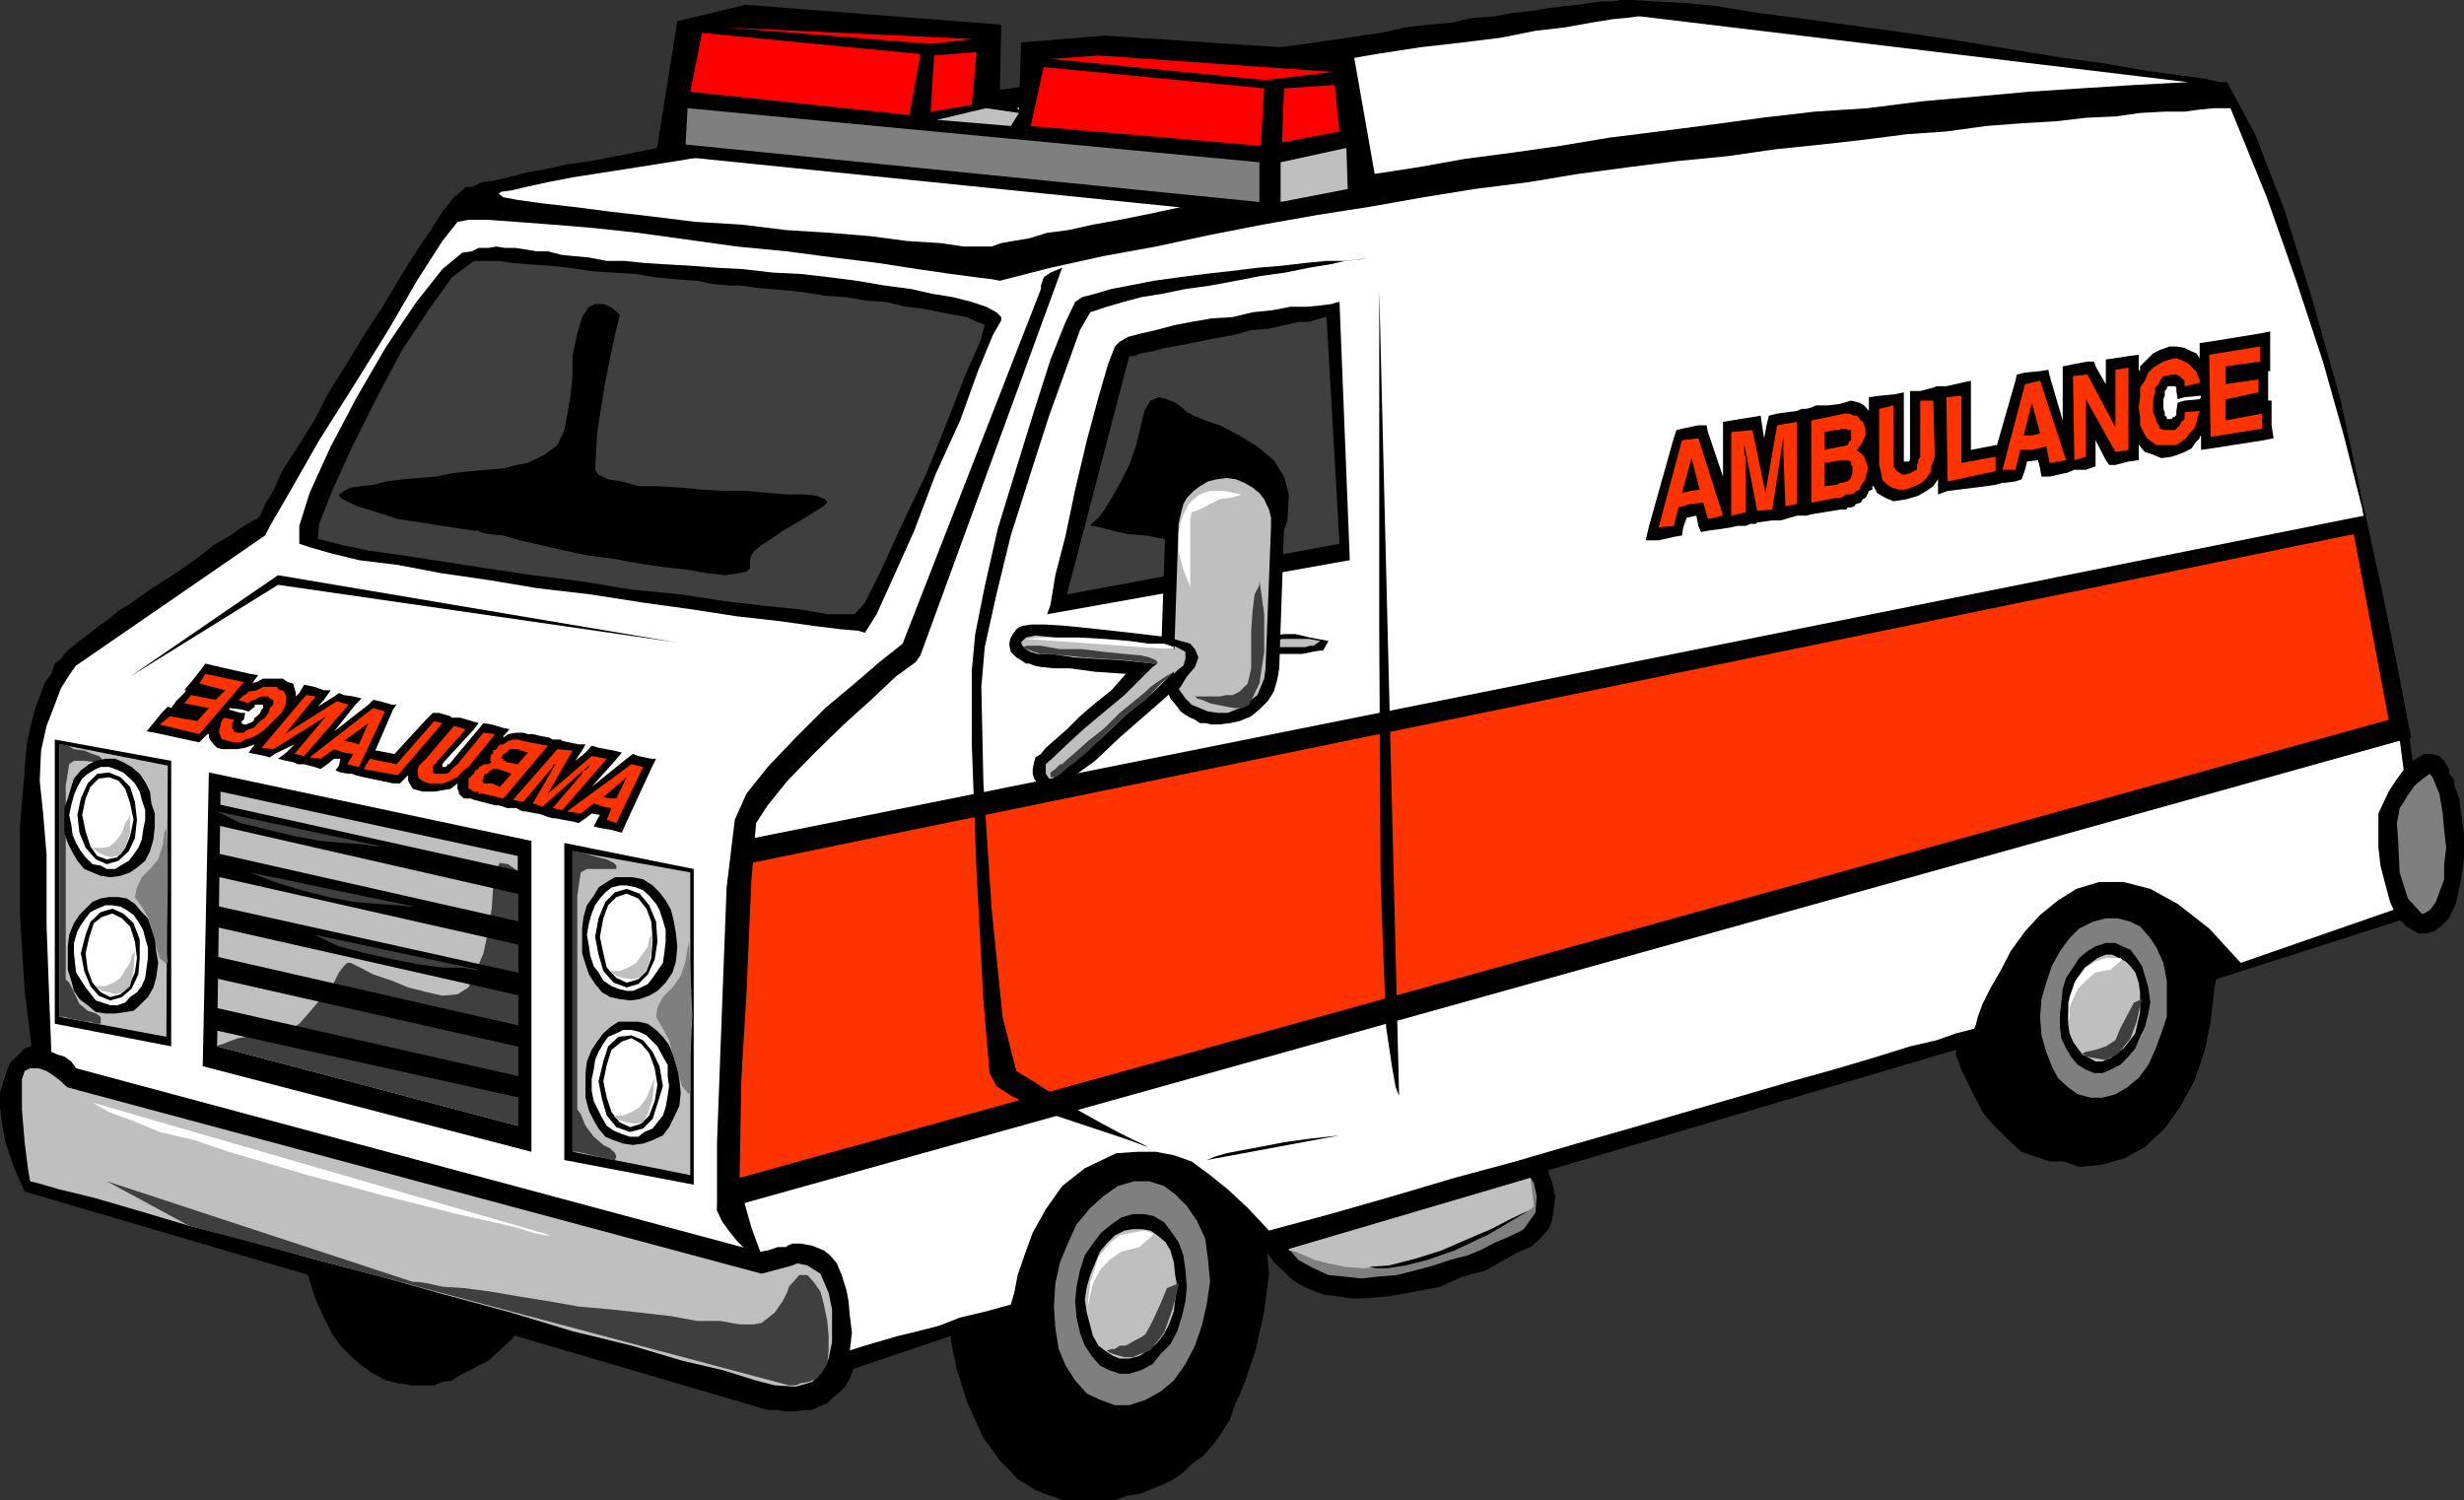
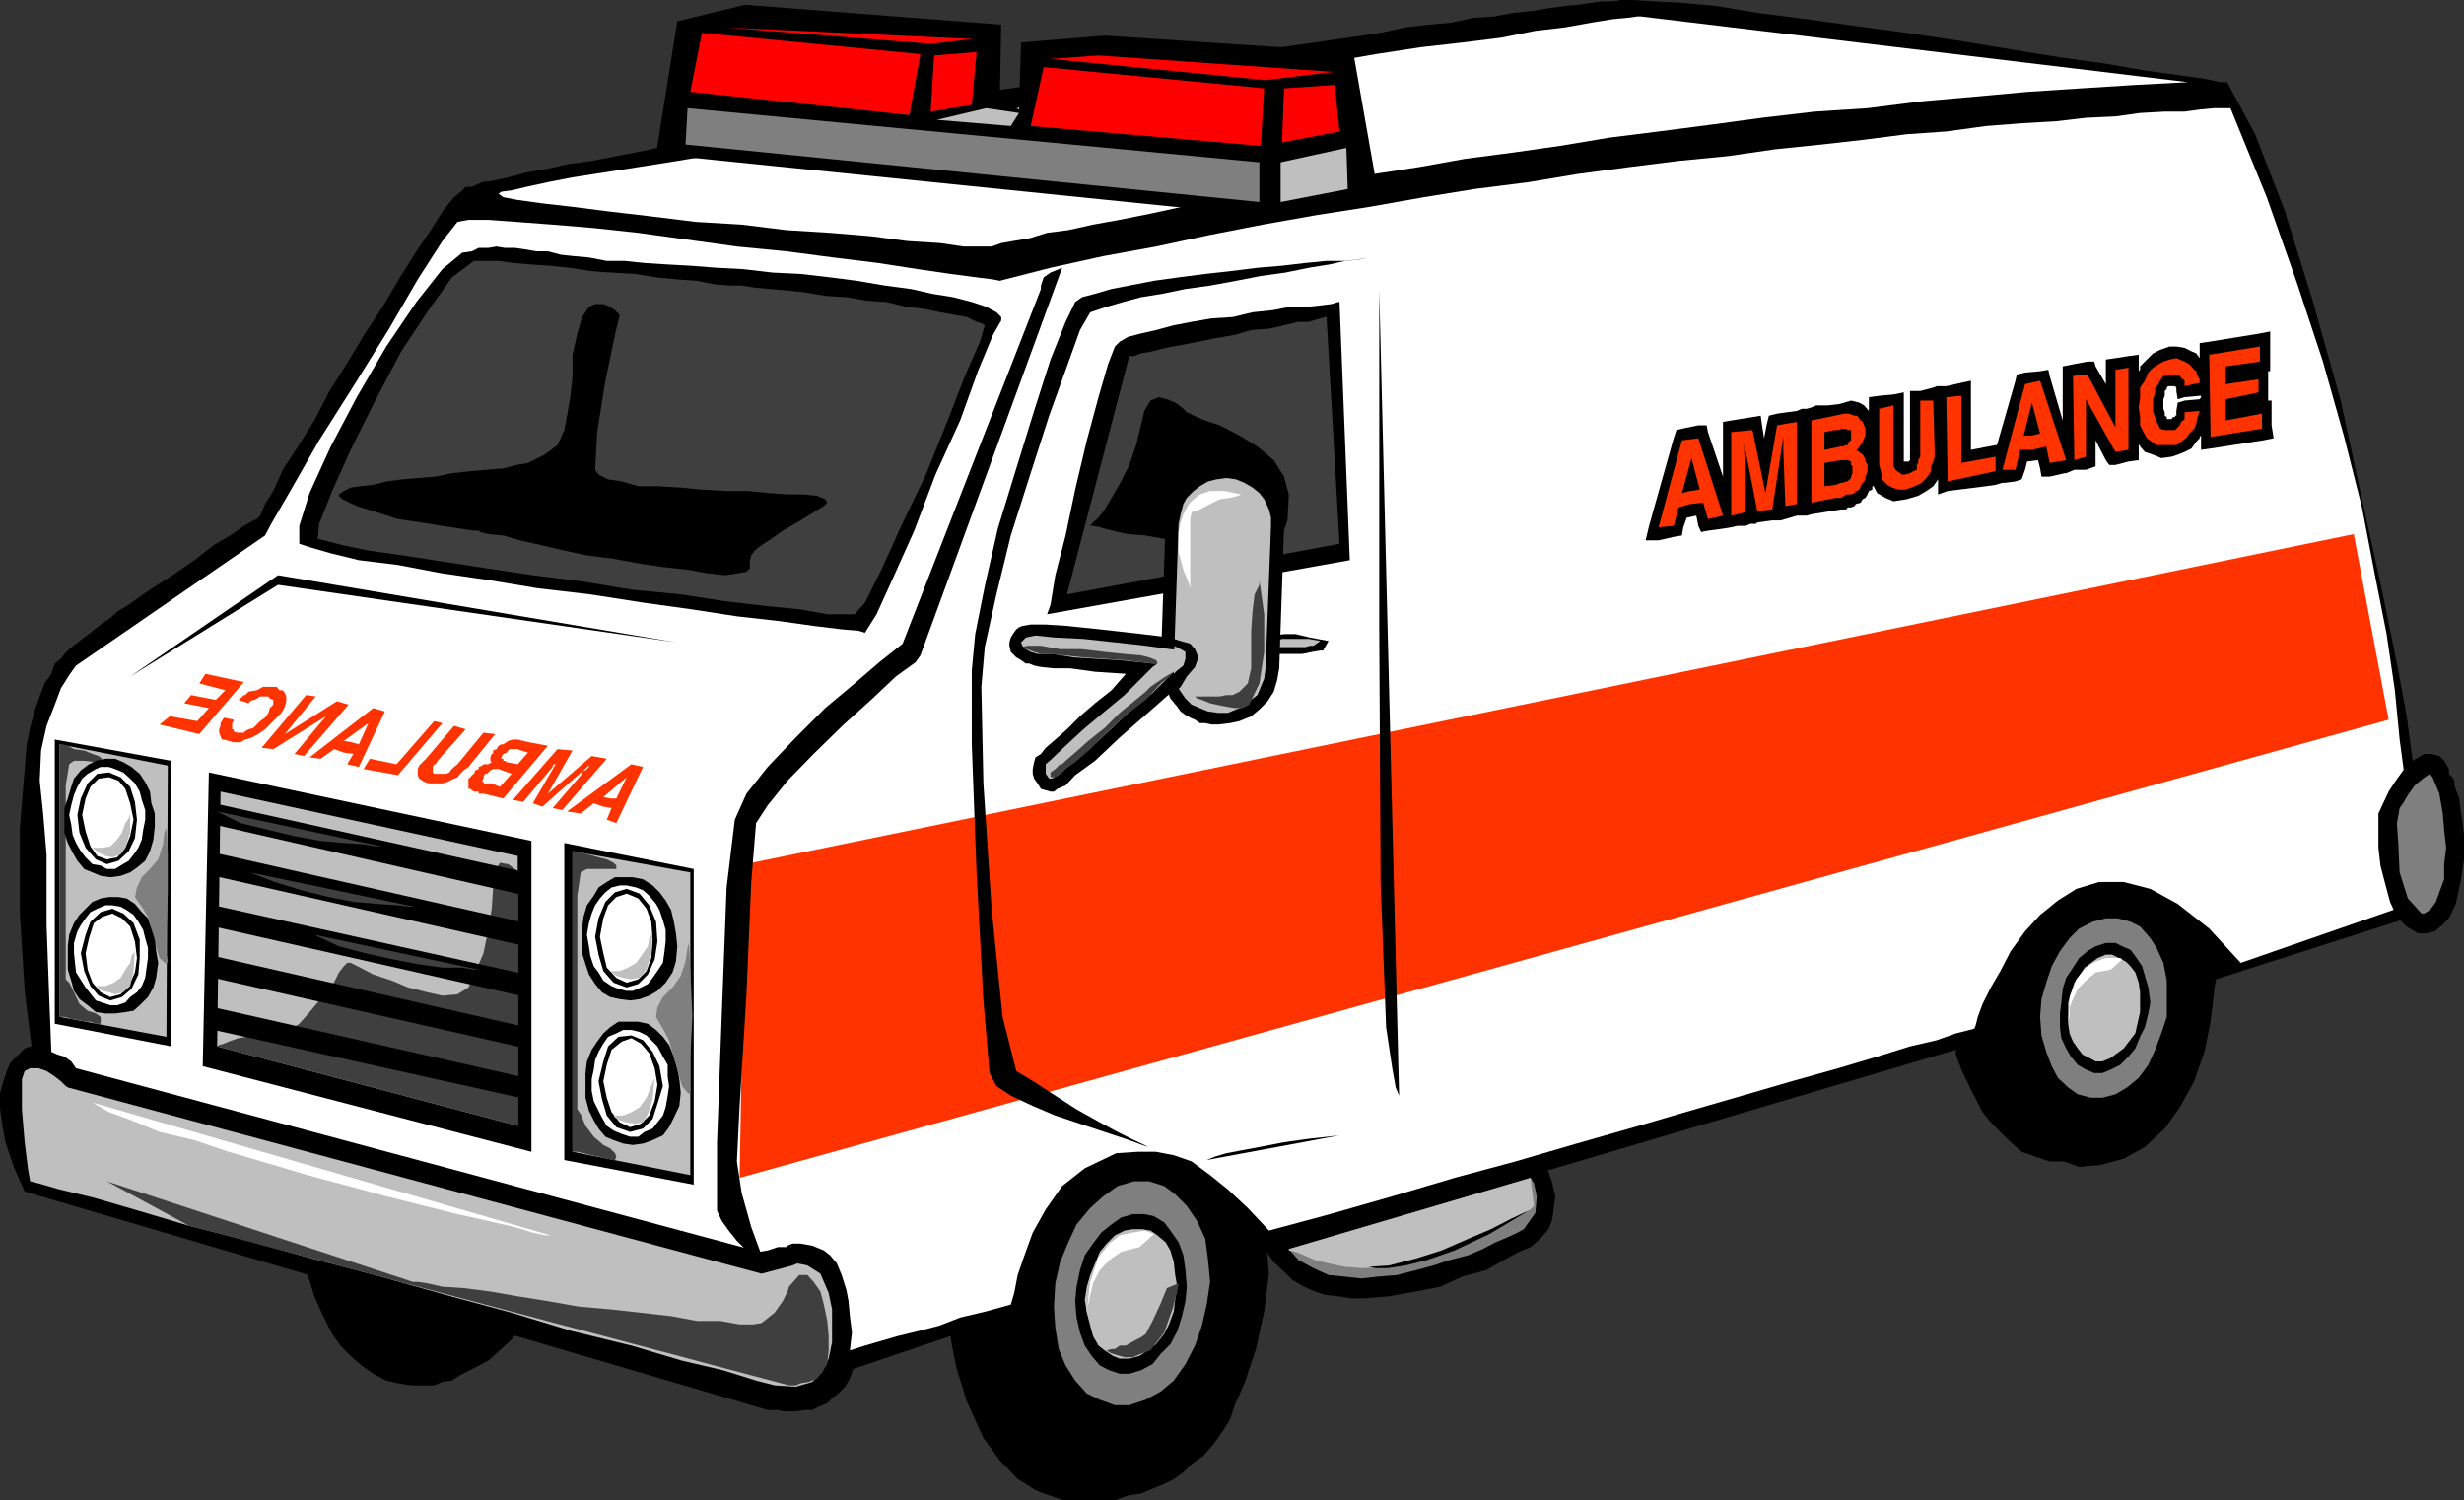
<svg xmlns="http://www.w3.org/2000/svg" width="359.801" height="219.102">
  <rect width="100%" height="100%" fill="#333333" stroke="none" />
  <path d="m187.5 179.2 35.5-10 1.703-.5.7 1.702.699.7.5 1.398.5 2.2-.301 2.402-.2 1.199-.5 1.199-1.199 1.402-1.402 1.2-1.7.699-2.198 1.199-2.602 1.5-3.398.902-3.301 1.5-3.598.7-3.902.699-3.598.3h-1.902l-1.899-.3-1.902-.2-1.5-.5-1.598-.699-1.699-1-1.203-1.203-1.5-1.398-2.797-3.899 4.297-1.203" />
  <path d="m37.5 75.8-.5.2-1.398.8-2 1.4-2.399 1.402-2.8 2.199-3.2 2.199-3.3 2.102L18.8 88.3l-1.5.898-1.399 1.203-1.199.797-1.5 1.203-1.203.899-.898.699-1 .8-.7.7-.5.7-.902.702-.5 1.5-1 1.399-.7 1.898-.698 1.903-.7 2.699-.5 2.398-1 12.203v12.5l.7 11.297 1 8.102h-.2l-.8.3-.899.899-1.203 1.2-.5 1.202-.5 1.5-.5 1.7v2.097l.3 2.403.5 2.699 1.2 3.601L3.602 174l108.5 31.902h1.5l.699.2h1.902l1.2-.2h1.199l1-.5 1.199-.5.699-.703.902-.699 1-1 .7-1.2.5-1.398 14.199-4.8.199 1.398.703 3.402 1.5 4.797 2.399 5.301 1.199 1.602L146 213.3l1.203 1.199 1.399 1.5 1.199.7 1.402.902 1.2.5 1.5.5 1.398.5h7.5l1.902-.7 1.899-.3 1.699-.7L170 216.7l1.402-.699 1.399-1 1.199-1.2 1.703-1.198 1.5-1.7 1.2-1.703 1.199-1.898.699-2.102.902-2 .797-2.097.402-2.403.801-3.597.399-3.903.3-3.797.2-4.101 101.5-30V154l.8 2.2 1.399 2.902 1.699 3.3 1.203 1.5 2.899 2.899 1.601 1.398 2 .703 2.098.7h4.8l1.2-.2 1.5-.5.902-.203 1.2-.5 1-.199 1.199-.5.699-.5 1-.5 2.402-1.898 2.098-2.2L319 160l1.203-2.8 1-3.2.899-3.3.699-3.598.8-4.102 30-9.598V124l-.8-9.3-1.399-10.298-1.402-7.5-2.2-10.8-2.898-13.2-3.101-14.402-4.098-14.598-4.101-13.203-4.301-11.097L325.203 12h-.902l-2.399-.5-3.601-.5-5.098-.7-5.703-1-6.5-.898-7.398-1.203-7.2-1.199-8-1.2-7.402-1-7.2-1-7-.898-6-1-5.198-.5L241.5.2l-3.098-.2h-1.699L235.5.2H234l-1.598.202-2 .297-2.101.203-2.2.297-2.398.403-2.902.3-2.598.5-3.101.2L212 3.3l-3.398.3-3.399.399-3.601.8L192 6.2l-5 .702-5.297.7-5 .8-5.5.899-5.601.699-5.5 1-5.301 1-5.7.7-5.3.702-5.5 1-5.301.899-5.5 1-5.297.699-5 .7-5.101 1-4.5.902-4.801.8-4.598.7-4.101.898-4.102.8-3.598.7-3.601.5-3.098.7-2.902.5-2.598.702-2.203.5-1.598.2-1.5.699H68l-.5.5-1.2 1-1.698 2.101-1.7 2.7-2.101 3.097-2.399 3.801L56 44.602l-2.7 4.097L50.704 53 48 57.3l-2.098 4.102L43.5 65.2l-2.2 3.403-1.398 3.097-1.199 1.903L38 75.3l-.5.5" />
  <path d="m168.8 216.2 3.802-2.4 3.398-3.1 3.102-4.098 2.601-4.602 1.7-5 1.199-5.5.699-5.5-.5-5.598-.899-5.5-1.902-4.5-2.398-3.902-2.899-2.898-3.402-2.102-3.598-1.2-4.101.2-3.801 1.2-4.098 2.202-3.3 3.098-2.903 4.102-2.398 4.5-2.2 5.097-1.199 5.5-.203 5.5v5.801l1.203 5.5 1.7 4.3 2.597 4.102 2.902 2.899 3.098 2.101 3.602 1.2 4.101-.2 4.098-1.203M48.5 194.8l1.203 1.7 1.7 1.7 1.398 1.202 1.699 1.2 1.902 1 1.7.398 1.898.3h3.402l1.2-.5 1.398-.198 1.203-.801 4.098-2.102 3.402-3.097 3.098-4.102 2.402-4.598 1.899-5 1.199-5.5.5-5.601-.2-5.7-1.199-5.3L80.703 155l-2.402-3.598-2.899-3.101L72 146.402l-3.598-1.203h-4l-4.101 1.203-3.899 2.399-3.3 3.101L50.203 156l-2.601 4.5-2 5.102-1.2 5.5-.402 5.5.203 5.8.7 3.598 1 3.3 1.199 2.7 1.398 2.8" />
  <path fill="#7f7f7f" d="m167.3 204.402 2.2-1.203 1.902-1.597 1.7-2.403 1.398-2.699 1-2.898.703-3.102.5-3.3-.3-3.2-.403-3.098-1.2-2.601-1.5-2.2-1.698-1.699L170 173.2l-2.2-.699h-2.198l-2.399.7-2.101 1.5-1.899 1.702-2 2.399-1.203 2.601-1.2 2.899-.698 3.101-.2 3.399.2 3.101.5 3.098 1 2.402 1.398 2.2 1.703 1.898 1.899.902 2.199.797h2.101l2.399-.797" />
  <path d="m166.602 200.102 1.699-.903 1.199-1.5 1.402-1.398 1-1.899.7-2.203.5-2.199.199-2.098-.2-2.402-.3-2.2-.7-1.898-1.199-1.703L170 178.5l-1.5-.898-1.398-.301h-1.7l-1.699.5-1.402 1-1.5 1.199-1.2 1.602-1.199 1.699-.699 2.199-.5 2.402L157 190l.203 2.402.5 2.2.7 1.898 1 1.5 1.199 1.402 1.398.7 1.5.5h1.402l1.7-.5" />
  <path fill="#bfbfbf" d="m166.402 198 1.2-.8 1.199-.9 1.199-1.5.703-1.398.7-1.902.199-1.7.3-1.898-.3-1.703-.2-1.898-.5-1.7-.699-1.199-1.203-1-1-.703-1.2-.199h-1.398l-1.199.2-1.402.702-1.2 1.2-1 1.199-1.398 3.398-.5 1.703-.3 1.899.3 1.898.5 1.903.399 1.5.8 1.398.899.7 1.199.8 1 .402h1.402l1.5-.402" />
  <path fill="#fff" d="M158.703 191.7v-.5l.2-.7.3-1.398.399-1.7 1-1.902L162 184l1.703-1.2 2.7-.698 2.097-1.903-.5-.199-.898-.3-1.7.3-1.902.402-1.5 1.2-1.598 2-1.199 3.597-.5 4.5" />
  <path fill="#3f3f3f" d="m172.102 187.402-.2 1.2-.699 2.597-1.203 3.403-2 2.597-1.398.5-1.2.5h-1.199L163.5 198l-1-.3-.5-.2-.398-.3h-.301.3l.7-.2h.5l.699-.5h.902l1.2-.7 1-.5.699-.5 1-1.898 1.199-2.601.902-2.2 1.7-.699" />
  <path d="m310.102 169.2 3.101-1.7 2.899-2.7 2.199-3.1 2.101-3.798 1.5-4.3.899-4.403.5-4.297-.2-4.8-1-4.301-1.398-3.602-1.703-3.398-2.398-2.102L314 125l-3.2-1h-3.097l-3.101 1-3.399 1.902-2.601 2.7-2.602 3.097-2 3.602-1.598 4.3-.8 4.301-.399 4.598.2 4.5 1 4.402 1.199 3.797 2.101 3.102 2.2 2.398 2.898 1.703 2.8 1 3.2-.3 3.3-.903" />
  <path fill="#7f7f7f" d="m308.902 159.8 1.7-1 1.699-1.398 1.402-1.902 1-2.2.899-2.398.8-2.402v-5.3l-.5-2.598-1-2.2L314 137l-1.5-1.7-1.398-.698-1.899-.5H307.5l-1.898.5-2 1-1.399 1.398-1.402 1.902-1.2 2.2-.8 2.398-.7 2.402-.199 2.598.2 2.7.699 2.402.8 2.097.899 1.703 1.5 1.399 1.402 1 1.899.5H307l1.902-.5" />
  <path d="m308.203 156.2 1.399-.7 1.199-1.2 1-1.198.699-1.7.703-1.402.5-2 .297-1.598-.297-2.203-.5-1.699-.402-1.398-.801-1.2-.898-1.203-1.2-.5-1-.5H307.5l-1.5.5-1.2.703-1.198 1-.899 1.399-1 1.5-.5 1.601-.203 2-.2 1.598v2l.2 1.602.703 1.5.7 1.199 1 1.199 1.199.7 1.199.5H307l1.203-.5" />
  <path fill="#bfbfbf" d="m308.203 154.5 1.899-1.398 1.699-2.2.699-3.101v-2.899l-.2-1.402-.5-1.5-.698-.898-.7-.7-2-1h-.902l-1.2.5-1.898 1.399-1.5 2.199-.902 2.902v3.098l.203 1.402.5 1.2.7 1 .699.898 1 .5.898.5h1l1.203-.5" />
  <path fill="#fff" d="M302 149.5v-.3l.203-.7v-1.398l.5-1.2.7-1.5 1.199-1.203L306 142l2.203-.398 1.7-1.5-.301-.2H307.5l-1.5.5-1.398.899-1.399 1.699-1 2.602L302 149.5" />
-   <path fill="#3f3f3f" d="m312.8 145.902-.3.899-.5 2.398-.898 2.403-1.7 2.199-1.902 1-1.7-.301-1.198-.2-.5-.5.5-.198L306 153.3l1.5-.5 1.402-.899.7-1.703 2-3.797 1.199-.5" />
  <path fill="#fff" d="M143.8 36h1l1.403-.5 1.7-.3 2.398-.4 2.601-.8 3.098-.398 3.602-.801 3.898-.7 4.5-.902 4.602-1 5-.699 5.601-1 5.5-1.2 6-.698 6-1.2 6.5-1 6.7-1.203 6.898-.898 7-1L235 20.1l7.203-.902 7.7-1 7.398-1L265 16.3l7.703-.5 7.899-1 7.898-.7 7.703-.699 7.7-.5 7.898-.5L319.5 12l-79.898-9.598h-.5l-1.5.2-2.102.199-3.098.5L228.5 4l-4.297.5-5 1-5.601.7-6.2.702-6.5 1-6.902 1.2-7 .898-7.7 1.2-7.698 1L164 13.401l-7.7 1.2-7.898 1.199-7.699 1.2L133 18.2l-7.398 1-7.2 1.202-7 1.2-6.5.898-6 1-5.699.902-5.101.797-4.5.703-3.602.7-3.2.699-2.097.5-1.5.199-.402.3.699.5 2.102.4 3.601.5 4.399.5 5.5.702 6 .7 6.5.8 6.699.399 6.5.8 6.402.399 6 .5 5.297.7 4.8.3 3.403.5h3.098" />
  <path fill="#fff" d="M325.703 15.8h-2.402l-2.098.2-2.203.3h-2.898l-3.602.2-3.598.5-4.3.2-4.301.5-5.098.3-5.203.402-5.797.797-5.8.403-6.2.8-6.203.7-6.797.699-6.902 1-7.2.699-7.199.902-7.5 1-7.199 1.2-7.902 1-7.399 1.199L200 30.199l-7.7 1.203-7.898 1.399-7.699 1.5L168.801 36l-7.7 1.402-7.699 1.7L146 41l-1-.2-2.398-.3-3.801-.5-4.801-.7-5.797-.898-6.5-.8-6.902-.903-7.2-.699-14.398-2-6.5-.7-6-.5-5.3-.398-4.102-.3h-2.899l-1.601.3-2.2 2.797L61 40.801l-4.297 7.398-5.101 8.203-5 7.899L42.5 71.5l-2.898 5-.899 1.7-27.601 19-.301.402-.7 1-1.199 1.898L8 102.902 6.8 106l-.8 3.602L5.8 114l.5 4.8.5 6v10.302l.403 11 .297 7.5.902.398 1 .3 1 .7.7 1 99.8 26.8 1.2-.198 1.5-.5h1.199l.199-.2.703-.3h1.2l1.699.3 1.699.7.902.699 1 1.199.7 1.7.699 2.202.3 1.598.2 2.2.3 2.402-.3 2.597 2.199-.699 2.402-.7 2.399-.698 2.898-.7 3.102-.8 3.101-1.2L144 191.5l3.602-1 .5-1.7.5-2.6 1-2.9 1.199-3.3 1.902-3.398 2.399-3.403 3.3-2.597 4.598-2.2 3.102-.203h2.699l2.601.5 2.598.903 2.703 2 2.598 2.097 2.902 2.703 3.098 3.297 8.902-2.398 9.098-2.602 9.101-2.699 8.899-2.398 8.902-2.602 8.399-2.398 8.199-2.403 7.601-2.199 7.2-2.098 6.8-1.902 5.7-1.7 4.8-1.5 3.899-.898 2.8-1 2-.5.7-.203.199-.5.3-1.199.7-1.898 1.203-2.403 1.399-2.398 1.5-2.899 2.101-2.902 2.2-2.398 2.597-2.102 2.703-1.7 3.297-1h3.602l3.898 1 4 2.2 4.602 3.602 4.601 5 24.2-8.403v-.5l.199-1.699v-6.2l-.2-4.1-.199-5.7-.8-6-.7-7.2-1.203-8.198L346.8 84l-1.898-9.898-2.601-10.301-3.098-11L335.301 41 331 28.8l-5.297-13" />
  <path fill="#bfbfbf" d="m115.703 184.8.7-.3 1.5.3 1.898 1.2 1.199 2.8.5 2.4v4.8l-.5 2.402-1 2-1.398 1.399-2.399.699-3.101-.2-2.7-.698-4.8-1.5-6-1.403-7.399-2.199-8.601-2.098-8.899-2.703-9.601-2.597-9.602-2.7-9.898-2.601-9.301-2.602L27.6 179l-7.398-2.2-6.5-1.898-5-1.203-3.101-.898-1.2-.301-.3-1.7-.5-4-.399-4.8v-4.398l.399-1.2.8-.402h1.2l1.199.402 1.2.798.902.703.7.7.3.199L111.203 186l4.5-1.2" />
  <path fill="#3f3f3f" d="m115.203 187.902-.203.7-.7 1.398-1.198 1.7-1.899 1.5-1.203.202h-2l-2.797-.5h-3.402L98 192.2l-4.398-.5-4.5-.5-4.602-.398L80 190l-4.398-.7-4-.698-3.899-.5-3.101-.2-2.2-.5L61 187.2h-.7l-44.697-14.7 12 6.5 87.601 23.3h1l.7-.3 1.199-.2 1.199-.5.699-.898.8-1.203.2-2v-2.097l-.2-2.2-.5-2.402-.5-1.898-1-1.403-.898-1h-1.199l-1.5 1.703" />
  <path fill="#fff" d="m13.5 161 66.902 19.402h-.699L77.801 180l-2.598-.8-3.902-.9-4.5-1L62 176.103l-5.598-1.403-5.5-1.5-6-1.597-5.699-1.7-5.8-1.703-5-1.699-5.102-1.2-4.098-1.698-3.3-1.2L13.5 161" />
  <path d="m126.3 92.402-1-.3-2.398-.2-4.101-.5-5-.703-6.2-.699-6.5-1-7.199-1-7.699-1.2-7.703-.898-7.2-1.203-6.898-1-6.3-1.199-5.7-.7-4.101-1-3.098-.898-1.5-.5v-2.601l1.5-4.801 3.098-6.8 3.8-7.2 4.301-7.398 4.399-6.5 3.8-4.801 2.899-2.399 1.402-.203 1-.5h1.399L72.5 36l1.203.2h1.5l1.399.202 1.699.297H80l1.902.5 1.899.203 2.199.2 2.602.5h2.601l2.899.3 3.101.2 3.598.199 3.902.3 3.797.2 4.3.5 4.102.199 4.301.5 3.899.5 4.101.7 3.797.5 3.102.702 3.101.5 2.7.7L144 44.8l1.5.8.703.7v.5L145 48.902l-2.2 5.297-2.597 7.203-3.601 7.899L133.5 77.5l-3.098 6.902L128 89.7l-1.7 2.703" />
  <path fill="#3f3f3f" d="M69.203 38.102h3.598l2.101.3 2.399.2 2.902.199 2.899.3 3.3.5 2.899.2 3.402.199 3.098.5 3.101.3 2.899.2 2.402.5 2.399.2h1.699l1.902.3 2.2.2 2.398.202 2.8.297 2.899.5 3.102.203 2.898.5 2.902.2 2.899.699 2.601.3 2.399.5L139.5 46l1.703.3 1.399.7.699.2.5.3-.7 2.402-2.199 5-2.601 6.7-3.098 7.699-3.601 7.5-2.899 6.398L126.301 88l-1.5 1.7h-4l-3.899-.7-5-.5-6-.7-6.5-1-7.199-.698-7.203-1.2L77.8 84l-6.698-1-6.5-1-5.801-.898-5-.7-3.801-.8-2.7-.7-.898-.203.2-2.199 1.898-4.8 2.703-6 3.598-7.2 3.8-7.2 4.102-6.198L66 40.5l3.203-2.398" />
-   <path d="m104.703 176.8 247.399-69.1-6.899-32.4L108 122.8l-3.297 54" />
  <path fill="#f30" d="M108.8 126.2 108 172l240.8-66.898L343.704 78l-234.902 48.2" />
  <path d="M157 44.102 155.602 47l-2.2 5.5L151 60l-2.598 8.402-2.699 8.797-1.902 8.403-1.399 7-.5 5.3V108.7l.7 18.703 1 18.7.898 10.597 1 1.903 2.102 1.398 3.199 1.5 3.3 1.402 3.602 1.2 3.598 1.199 3.601 1.199 2.7 1-.5-.3-1.5-.7-2.399-1.2-2.601-1.398-3.399-1.902-3.101-2-2.899-1.898-2.8-1.7-2-7.902-1.602-15.8-1.2-18.298-.3-14.101.5-5.801 1.699-7.7 2.102-8.6 2.898-9.098 2.703-8.403 2.598-7.199 1.902-5.3 1.5-2.598.899-.301 1.5-.5 2.398-.7 2.602-.699 3.101-.5 3.399-.703 3.601-.5 3.797-.7 3.602-.7 3.601-.5 3.399-.698 3.101-.5 2.2-.5 2.097-.2 1.203-.3H200h-.297l-1.402.3-2.2.2h-2.398l-3.101.3-3.399.399-3.601.3-4 .5L176 40l-3.898.5-3.602.5-3.598.7-2.601.5-2.399.702-1.902.5-1 .7m44.402-1.7L204.301 160l-.5-1.2-.5-2.8-.899-6-.8-21.2-.2-36.398v-50" />
  <path d="m152.902 89.7 44.2-7.9-1.5-37.698h-.2l-1 .3-1.601.2-2 .199h-2.399l-2.601.5-2.899.3-2.902.7-3.098.199L174 47l-2.598.5-2.601.7-2.2.5-1.898.5-1.203.702-.7.7-1 2.597L160.403 58l-1.699 6.3L157 71.5l-1.398 6.7-1.5 5.8-.7 4.3-.5 1.4" />
  <path fill="#3f3f3f" d="m164.902 52-9.101 34.8 39.8-7.398-1.898-33.101h-.203l-.7.199-1.698.5h-1.5l-2.102.5-2.2.5-2.597.2-2.402.702-2.899.5-2.402.5-2.598.5-2.199.399-1.902.5-1.7.3-1 .399h-.699" />
  <path fill="#7f7f7f" d="M188.203 182.402 223.5 172l.5.8.402 1.9-.199 2.402-1.703 2.398-.898.5-1.5.7-1.7.702-1.902 1-2.098.899-2.699.699-2.402.8-2.598.7-2.703.7-2.598.202-2.601.297-2.7-.297L194 186.2l-2.2-1-2.198-1.199-1.399-1.598" />
  <path d="M77.602 168.2v-45.4l-47.102-10-.898 42.9 48 12.5" />
  <path fill="#bfbfbf" d="M32.203 115.602 75.602 125v39.402l-43.899-11.601.5-37.2" />
  <path fill="#3f3f3f" d="M72.3 127.2v.702l-.3 1.899-.2 2.898-.5 3.102-.698 3.398-1.2 2.801-1 2.2-1.601 1-2.2.202-2.199-.5-2.8-.703-2.399-1-2.703-.898-1.898-1-1.399-.7h-.5l-.5.5-.703.899-1 2-1.7 1.902-1.597 1.899-1.5 1.699-1.902 1.2-1.399.202h-1.5l-1.402.297-1.5.203-1.2.2-1.398.5-.699.3-.703.2-.297.199 43.899 11.601V127.2l-.399-.297-1-.703L73 126l-.7 1.2" />
  <path d="M76.8 130.8v-3.398l-45.597-10.101v3.101l45.598 10.399M76.8 138.2v-3.4l-45.597-10.3v3.402L76.801 138.2m-.001 7.402V142.3l-45.597-10.102v3.102l45.598 10.3m-.001 7.502V150l-45.597-10.398v3.199l45.598 10.3M76.8 160.5v-3.098l-45.597-10.3v3.3L76.801 160.5" />
  <path fill="#3f3f3f" d="m45.902 136.5 24 5.102h-.699L67.5 141.3h-2.898L61 140.8l-3.598-.7-4.101-.902-3.801-1-3.598-1.699M31.703 118.5l24 5.102H55l-1.898-.301-2.899-.2-3.402-.3-3.801-.7-3.797-.902-4.101-1-3.399-1.699m4.797 8.902 24 5h-.7l-1.698-.203-2.899-.199-3.601-.3L48 131l-4-1-3.898-1.2-3.602-1.398" />
  <path d="M101.3 173v-46.098l-18.898-3.8v46.3L101.301 173" />
  <path fill="#bfbfbf" d="M100.8 171.602v-44.2l-17.198-3.101v43.898l17.199 3.403" />
  <path d="m90.5 145.902-1.398-.3-1.2-.7-1-1.203-.902-1.398-.5-1.5-.5-1.602v-3.597l.203-1.7.5-1.703 1-1.398.7-1.2 1.199-.8 1.199-.7h2.601l1.5.301 1.399.899 1 1 .902 1.199.797 1.402.402 1.7.301 1.699.2 1.898-.2 2.203-.5 1.598-1 1.5L96 144.7l-1.2.702-1.398.5-1.402.2-1.5-.2" />
  <path fill="#fff" d="m91.5 144.7-1.2-.298-1-.402-1.198-.8-.7-1.2-.699-.898-.5-1.5-.203-1.403-.297-1.699.297-1.7.402-1.398.5-1.203.7-1 .8-.898.899-.7 1.199-.3h1l1.402.3 1 .399.899.8 1 1.2.5.902.5 1.5.402 1.399v1.699L97 139.2l-.2 1.402-.8 1.199-.7 1-.698.898-1 .5-1.2.5H91.5" />
  <path d="m91.5 144.2-1.898-.7-1.5-1.7-.7-2.398-.5-2.601.5-2.7 1-2.402 1.399-1.398 1.699-.5 1.902.699 1.399 1.7 1 2.402L96 137.5l-.398 2.602-1 2.199-1.399 1.398-1.703.5" />
  <path fill="#fff" d="m91.5 143.5-1.5-.7-1.398-1.5-.5-2.1-.5-2.4.5-2.698.699-1.903L90 131l1.5-.5 1.703.7 1.2 1.5.699 1.902.199 2.597-.2 2.703-.699 1.899L93.203 143l-1.703.5" />
  <path fill="#bfbfbf" d="M95.3 136v.3l-.5.7-.198 1.2-.7 1-1 1.402-1.199.699-1.203.5h-1.398l.199.199.699.5 1 .3 1.203.2 1.2-.2 1-1.198.699-2.2L95.3 136" />
  <path d="m91 167-1.398-.5-1.2-.5-1-1.2-.699-1.198-.703-1.403-.5-1.898v-3.602l.203-1.699.7-1.7.8-1.198.899-1.2 1-.902 1.199-.8h2.902l1.399.3 1.199.902 1 1 .902 1.2.7 1.699.5 1.699.3 1.602.2 2-.2 1.898-.8 1.7-.7 1.402-.902 1.199-1.5.699-1.399.5-1.5.2L91 167" />
  <path fill="#fff" d="m92 166-1.2-.398-1.198-.5-1-.7-.7-1.203-1.199-2.398-.3-1.5v-1.7l.3-1.402.2-1.398.5-1.2.699-1.199.699-1 1.199-.5 1-.5h1.203l1.2.297 1 .5.898.903.699.699.8 1.5.7 1.199v1.7l.203 1.402L97.5 160l-.297 1.7-.402 1.202-.801 1-.7.899-1.198.5-.899.699H92" />
  <path d="m92 165.3-2-.698-1.398-1.7-.7-2.402-.5-2.598.7-2.902.699-2.2 1.5-1.398 1.902-.203 1.7.703 1.398 1.7 1 2.097.5 2.903-.801 2.597-.7 2.203-1.398 1.399-1.902.5" />
  <path fill="#fff" d="m92 164.602-1.5-.7-1.2-1.5-.698-2.101-.5-2.399.5-2.402.699-2.2 1.5-1.198 1.402-.5 1.399.8 1.199 1.399.8 2.199.399 2.402-.398 2.399-.801 2.101-1.2 1.2-1.601.5" />
  <path fill="#bfbfbf" d="M95.602 157.2v.202l-.301.7-.5 1.199-.399 1-1 1.398-1.199.703-1.203.5h-1.398l.199.297.699.403 1 .3 1.203.2 1.2-.2.699-1.203.699-2.199.3-3.3" />
  <path fill="#3f3f3f" d="M90 126.902h-4.297l-.902.5-.5 3.399V162l.5.7.699 1.702L86.703 166l1.399 1.2 1 .5.699.702.199.5-.2.5h-.5l-.698-.203-1.2-.297-1-.203-1.199-.297-.902-.203h-.7v-43.898h.2l1 .199 1.199.3 1.402.4 1.2.3 1 .5.398.402v.5" />
  <path fill="#7f7f7f" d="m100.602 137.7-.2.702-.3 2-.7 2.098-1.199 1.7-1.402 1.402-.801 1.5-.2 1.398 1 1.7.903 1.702.5 1.899.7 2.398.699 2.403 1 1.199.199-.5V154.5l.3-6.2-.3-6.698-.2-3.903" />
  <path d="M25 152.8v-41.698L8 108v41.5l17 3.3" />
  <path fill="#bfbfbf" d="m24.3 151.402.2-39.601-15.797-3.102V148.5l15.598 2.902" />
  <path fill="#3f3f3f" d="M14.703 111.102 14 111.3l-1.7-.2h-1.5l-.698.5-.5 3.098V143l.5.5.699 1.402.8 1.7 1.2 1L14 148l.703.5v1H14l-.797-.3H12.5l-.898-.2-1.2-.2-1-.3h-.699v-39.8h.5l.7.202.898.5 1.5.2 1.199.5.902.3.5.399-.199.3" />
  <path fill="#7f7f7f" d="m24.3 120.902-.3.7-.2 1.699-.698 2.199-1.2 1.402-1.199 1.2-.703 1.5-.297 1.398 1 1.402.899 1.5.5 1.7.5 2.097.699 2.203 1 .899.199-.399-.2-1.203V136l.2-5.7v-5.8l-.2-3.598" />
  <path d="m14.703 127.902-1.203-.5-1.2-.5-1-1.203-.698-1.199-.7-1.398-.5-1.5V118l.5-1.398.5-1.7.399-1.203 1-1.199 1.199-.898 1-.5 1.402-.301h1.399l1.199.5 1.203.699 1.2 1 .8 1.2.7 1.402.199 1.699.5 1.5v1.898l-.2 1.903-.5 1.699-.699 1.398-1.203 1-1 .703-1.398.5-1.5.2-1.399-.2" />
  <path fill="#fff" d="m15.602 126.902-.899-.5-1.203-.203-1-1-.7-.898-.698-1.2-.5-1.199-.2-1.5-.3-1.402.3-1.398.399-1.5.5-1.2L12 113.7l.8-.699 1.2-.7.703-.3h1.2l.898.3 1.199.5 1 .9.703.702.7 1.2.3 1.199.5 1.5v1.398l-.3 1.5-.2 1.403-.5 1.199-.703 1-.7.898-1.198.703-.801.5h-1.2" />
  <path d="M15.602 126.2 14 125.5l-1.5-1.7-.898-2.198L11.3 119l.5-2.398 1-2.2L14.203 113l1.7-.2 1.699.7L19 114.902l.703 2.2.297 2.597-.297 2.703-.902 1.899-1.5 1.398-1.7.5" />
  <path fill="#fff" d="m15.602 125.5-1.399-.5-1-1.398-.703-2.2L12 119l.5-2.398.703-1.7 1.2-1.203 1.5-.199 1.398.5 1 1.2.699 2.1.5 2.4-.5 2.402-.7 1.699-1.198 1.398-1.5.301" />
  <path fill="#bfbfbf" d="M19 118.3v.5l-.2.7-.5.7-.5 1.402-.698 1-1 1-1.2.199H13.5l.203.199.7.5 1 .5 1 .2 1.199-.4.699-1 .699-2.198V118.3" />
  <path d="M15.402 148 14 147.8l-1.2-1-1.198-.898-.801-1.203-.399-1.5-.5-1.597v-3.403l.2-1.699.699-1.7.8-1.198.899-.903 1-1 1.203-.5 1.2-.199H17.3l1.199.2 1.203.8 1 1.2.899.902.5 1.5.5 1.597.199 1.703.3 1.7-.3 2.199-.399 1.398-.8 1.403-1.2 1.199-.902.8-1.2.2-1.5.199h-1.398" />
  <path fill="#fff" d="M16.102 146.8 14 146.103l-1.5-1.903-1.398-2.2-.301-2.8v-1.5l.5-1.7.5-.898.699-1 .703-.903 1-.5 1.2-.5h1l1.199.203.898.5 1 .7.703 1 .7 1.199.3 1.199.399 1.402v1.5l-.2 1.399-.199 1.5-.5 1.199-.703.902-1 .7-.7.8-1.198.399h-1" />
  <path d="m16.102 146.102-1.7-.7L13.203 144l-.902-2.2-.5-2.6.699-2.7.703-1.898 1.5-1.403 1.7-.5 1.597.703 1.5 1.399.902 2.398v2.703l-.199 2.399-1 2.101-1.402 1.2-1.7.5" />
  <path fill="#fff" d="m16.102 145.602-1.399-.7L13.5 143.5l-.7-1.898-.3-2.403L13 137l.703-2.2 1.2-.898 1.5-.5 1.398.7L19 135.3l.703 2.199.297 2.402-.297 2.098-.902 2-1.2 1.2-1.5.402" />
  <path fill="#bfbfbf" d="M19.703 138.402v.5l-.5.7-.203 1-.7 1-.698 1.199-1 .699-1.2.5H14l.203.2.7.5 1 .202.898.297 1.199-.297 1-.902.5-2.2.203-3.398" />
  <path d="m183.602 93.8.3-.198.2-.301h.699l1.199-.5 1.5-.2h1.703l2.098.5 2.699.5-.797 1.399h-.402l-1.2.2-1.5.3H186.5l-1.7-.5-.898-.2-.3-1" />
  <path fill="#bfbfbf" d="M184.8 94h.302l.5-.2.699-.198.902-.301h3.899l1.699.3-1 .7h-.5l-.7.199H186l-.7-.2-.5-.3" />
  <path d="m155.102 39.102-20.7 56.597-.699 1-2.902 2.102-3.598 3.398-4 3.602-4.402 4.3L115 114l-2.898 3.602-1.7 2.597-.699 8.602-.703 16.398-1 16.301-.398 8.102.699 4.597 1.402 5 1.5 4.102.399 1.898-1.899-1.898-.902-.899-1.2-1.203-1.199-1.5-1-1.398-.699-1.5v-10l.7-18.801.699-18.398 1.199-9.903 1.699-3.797 3.102-3.902 4.101-4.3 4.297-4.298 4.3-3.601 3.602-3.102 2.399-1.898 1-.801L152 42.2v-.5l.402-1.2 1-.7 1.7-.698m198 97.198-1.7-1-1.402-1.398-1-2.203-.7-2.597-.698-2.7-.301-2.601v-5l.699-1.5.8-1.7.903-1.402 1-1.398.899-1.2 1.199-.8 1.199-.7h1l1.203.301.7.7.699 1.199V113l.5.5.3.5v.7l.7 1.902.199 1.699.3 1.898.2 1.703v3.598l-.5 3.3-.7 3.2-1 2.102-1.199 1.199-.902.699-1.2.3h-1.198" />
  <path fill="#7f7f7f" d="m355.703 131.7.5-1.4.7-1.898V126.2l.3-2.398-.3-2.602-.2-2.398-.5-2.899-1-2.402-.402-.5-1 .7-1.2 1-1 1.402-.699 1.199-.5.699-.199 1.2-.203 1 .203 2.902.2 4.3 1.199 3.797 2 2.203H354l.8-.5.403-.5.5-.703" />
  <path d="M331.203 58.5v-4.3h.297v-5.798l-1.5.297-7.398 1.203-1.399.2V52.3l-.5-.7-.703-.3-1-.5-1.2-.2-.698 5.801h.5l.199.2v.5L318 58.3l1-.301 2.203-.2h.2v.2l-.2.3-2.203.2-1 .3-.2 1.2v.7h-.198v.202h-.301l-.2.297h-.699v-.297l-.3-.203v-.5l-.2-.5V58.3l.2-.5v-.7l.3-.3v-.2l.2-.199h.5l.699-5.8h-1l-1.399.5-1 .5-.902.898-1 1v.5l-.2.2v-2.4l-1.5.2-1.898.3-1.402.2v3.602L306 53.5l-.2-.7h-1l-2.097.4-1.5.3v7.902l-1.902-6.5-.2-.902-1.199.2-2.199.202-1.203.297-.2.903L291.603 65h-.2l-3.601.7V55.601l-1.399.3-2.199.5h-1.402l-.5.2-1.899.5h-1.5v10.097l-.199.203H278v-10.1l-1.5.3-2.098.2-1.5.199v2l-.699-.8-.703-.4-1.2-.3-1 .3-.698.2-1.7.2h-1.699l-.703.3-.7.2h-.698l-.7.3-2.902.402-1.2.297-.3 1.203-.398 2.098-.301-1.898-.2-1.403-1.199.203-3.101.5-1.2.2v8l-2.199-6.5-.199-1H248l-2.398.5-.801.199-.399 1.199-3.601 12.8-.5 2.102h1.902l2.2-.5 1.199-.203L245.8 77l.5-1.398 1.402-.301.297 1.5.402.898 1-.199 2.2-.3 1.199-.2.902-.2h1.2l.699-.3h.8l.2-.2 2.199-.3h1.2l.703-.2 1.7-.5h1.398l.699-.198 4.3-.7h.802l.199-.3h.5l.5-.2.199-.3.703-.2.297-.5.402-.203.301-.5.2-.5.5-.199V71h.199l.5 1 1.199.7 1.199.5 1.902-.298 1.7-.5 1.199-.703 1-.699.699-1v2.2l1.402-.5L290 71l1.402-.2 1-.3h.399l1.5-.2.902-.3.5-1.398.297-1.2 1.602-.203.3 1.203.2 1.2h1.199l2.199-.5h.203l1.2-.5h1.699l1.398-.5V64.3l1.5 2.898.5.703h.902l1.899-.5 1.5-.203V65h.199v.2l.703.8 1.2.402 1.199.5 1.5-.203.898-.297 1-.402 1-.5.703-1 .5-.5v-.2l.2-.198v2.097l1.398-.199 7.699-1.2 1.5-.3-.297-1.898V58.5h-.5" />
  <path fill="#f30" d="m257.8 72 1.7-9.898 2.902-.5v12l-1.699.3-.3-8.203v-1.898L258.8 74.402l-2.2.2-1.898-9.801v1.601l.2.297v8.102l-2.102.5V63.1l3.101-.3 1.9 9.2m16.601-4.8v-7.5l2.098-.5v8.902l.3.5.2.199.5.3.203.2h.5l.7-.2.5-.3.5-.2v-.699l.199-.3v-.403l.3-.5V58.5h1.899l.199 7.2v1l-.2.702-.3.7v.699l-.7 1-.698.699-1 .5-1.399.5h-1l-.902-.3-.7-.4-.8-.8v-.398l-.2-1-.199-.7V67.2m10 3.1-.199-12.3 2.2-.2v9.802l5-.903v2.102l-7 1.5m18.499-3.101-.199-12.298 2.098-.203 4.101 7.703V54l1.899-.3v12l-1.899.3-4.3-7.7v8.4l-1.7.5m9.398-7.7.2-1.5v-1.398l.703-1 .5-1.2.7-.703.8-.5.7-.398.898-.301 1-.2 1.199.5.703.4.7.8.3.2.2.702.3.5v.5l-2.203.5v-.8l-.2-.2-.3-.203-.2-.297-.5-.203h-.698l-.7.203h-.5l-.5.7-.199.5-.5.5v.699l-.3 1v1.898l.3.703.2.7.3.5.2.5.699.199h1.5l.699-.7.199-.5.3-.199.2-.203v-1l2.203-.199-.3.902-.2 1-.3.7-.7.699-.5.699-.703.5-.7.5h-2.898l-.699-.5-.703-.5-.5-.898-.5-1v-1.2l-.2-1.402m17.7-8.898V52.8l-5 .699v2.602l4.8-.7V57.3l-4.8 1v3.101l5.3-1v2.2l-7.5 1.199-.198-12L330 50.6M248 64l-2.398.3-3.399 12.7 2.2-.2.699-2.698 1.699-.5v-1.903l-1.2.301L247 66.902l1.203 4.598-1.402.2v1.902l1.902-.2.7 2.399 2.199-.5L248 64m24.203 2.7-.203-.298-.297-.203L271.5 66l-.5-.3h.203l.297-.5.203-.2.297-.5.203-.5.2-.398v-1l-.2-.5-.203-.5-.297-.2-.5-.703h-.402l-.801-.297h-.7l-1.398.297v2.102h.7l.199-.2h.8l.2.2h.5v1.5L270 64.5l-.2.5h-.198l-.5.2h-.301l-2.399.5v-2.598l1.5-.301v-2.102l-3.402.703v12l3.602-.703v-1.898l-1.7.199v-3.398l2.399-.403h1l.5.203v.5l.199.2v1l-.2.5v.199l-.5.5h-.198l-.5.199h-.301l-.7.3v1.9h.7l.5-.298.3-.203h.7l.5-.199.199-.3h.203l.297-.2.203-.5.297-.5.203-.2.2-.3v-.398l.3-.801v-.899l-.3-.5V67.2l-.2-.5m25.699-11.098-2.199.5-3.3 12.5h1.898l.699-2.903h1.703v-2.097H295.5l1.203-4.801 1.2 4.5-1.2.3V65.7l2.098-.5.5 2.403 2.402-.403-3.8-11.597" />
-   <path d="m25 103.402.703-1 1.2-1.203.3-.398h-.3l1-1.2 1.199-1.5.898-1.199 1.203.297 5.297 1.203 1.203.2-.902 1.199H36.5l1-.2.902-.5h2.2L38 102.903h-.797v.297l-.902.703-1-.3-1.7-.2-.199.2 1.7.5h.699l-.2 1-.3.199v.3l.3.2H36l.3-.2h.2l.5-.3.203-.5.297-.2.5-.5.203-.5.2-.199v-.5H38l2.602-3.8h.699l.699.5.8.199.2.699.203.7v.5l.5-.5.7-1.2 1.5.3 1.398.5h1l-1 1.4-.899 1 2.399-1.5.699-.5.703.3 1.399.2 1.199.3-.899.902-3.101 3.899 5-3.899.699-.703 1 .203 1.703.5h.7l-.5.7-2.602 6H55l2.602.5 4.601-5 1-1h.899l1.699.5.199.199h1.203l1.7.5 1 .3-.7.899-4.402 4.8-.2.302V112h.5l.2-.2v-.198h.3l4-4.801 1-1.2 1.2.2 1.699.5.902.199-.902 1v.2l.703-.5 1.2-.2h1l.699.2h.699l1.199.3 1.203.2.5.3h1.2l.199.2 2.398.5h1l-.5.902-1 1.5 1.5-1.2.902-1 1 .297 2.2.403 1.199.3-1 1.2-3.399 3.8 5.098-4.101.902-.7.801.301 1.899.399h.699l-.5 1L91.5 120l-.7 1.602-1.5-.403-1.698-.297-.899-.203.5-1 .399-.699-1.2-.2-.902.7-1 .7-.7-.2-1.698-.3-.899-.2h-.5l-1-.3-.5-.2-.703-.2h-.2l-1.5-.3h-.398l-.5-.2-.5-.3H74l-.5-.2-.7-.198h-.5l-3.097-.801-.5-.2h-1l-.203-.199-.297-.3-.203-.2v-.3l-.2-.403v-.797h.2-.2l-1 .797-1.198.203-1.2.2h-1.699l-1.402-.403-.5-.797-.2-.402v-.8l-.3.3-.899.902h-1l-4.3-.902-1.2-.3-.5-.2h-.5l-1.199-.2-.703-.3.5-.7.203-1h-.902l-1 .802-1 .699-.899-.301-1.5-.398H43.5l-.7-.301-1-.2-1.198-.3 1.199-.899L43 108.7l-2.898 1.403-.7.5-.699-.2-1.5-.3-.902-.2.902-1.203.297-.297-.297.297-1.402.5-1.2.203h-2.199l-.699-.203-.5-.5-.402-.5-.301-.5v-.5h-.2l-1.198 1.203-1-.203-5.5-1.199-1.2-.2 1-1.198 1.2-1.5.898-.903.5.203" />
  <path fill="#f30" d="m86.402 110.402 2.2.399-6.5 7.5-1.399-.301L85 113v-.2l.203-.3h.297l.203-.2.297-.3v-.2l.203-.198-7 6.199-1.402-.5 3.8-6.5-.199.3v.5h-.5l-.199.2V112l-4.3 5.102-1.5-.301 6.5-7.399 2.199.2-3.602 6.3 6.402-5.5M66.3 113.7l-1 .5-.698.202h-1.899L62 114.2l-.797-.5-.203-.5v-.898l.203-.5 1-1L66.301 106l1.699.5-4.098 4.602-.3.5h-.2l-.199.398v.8l.2.2h1.699l.5-.2.199-.3.5-.5.5-.398L70.6 107l1.7.2-3.899 4.8-.699.5-.5.5-.402.5-.5.2m-13.198-1.4.898-1.5 3.902.802 5.5-6.301 1.2.3-6.5 7.598-5-.898M43 110.102l4.602-5.5-7.7 4.8-1.699-.203 6.5-7.699 1.399.2-4.5 5.5 7.601-4.798 1.7.5-6.5 7.5-1.403-.3m-6.2-2.402-1 .3-.698.402h-1l-.7-.203-.699-.199h-.3l-.2-.5L32 107v-.5l.203-.5v-.398l.5-.801 1.399.3v.2l-.2.3v.899h.2v.3l.5.2h1l.199-.2.5-.3.699-.2 1-1 .703-.5.5-.698.2-.7.5-.5v-.703l-.5-.199-.2-.3H38l-.5.3-.297.2H37l-.5.202-.2.297-1.5-.5.302-.199.5-.5h.199l.5-.5 1.199-.2.902-.5h2l.399.5h.5l.3.4.2.5v.702l-.2.797-.5.903-2.398 2.398-1 .7-.902.5m-1.199-8.098-6.5 7.597-5.801-1.398 1.5-1.2 4 .7 1.699-1.899-3.598-.703 1-1.199 3.598.7 1.402-1.4-3.8-1L30 98.403l5.602 1.2m56.601 11.999 1.7.398L90 120.2l-1.398-.5.699-1.7-1.2-.2 1-1.198H90l1.5-3.102-3.398 2.902 1 .2-1 1.199-1.399-.5-1.902 1.5-2-.301 9.402-6.898m-21.801.198.2-.198h.699l.5-.301-.2-.2v-.5l.2-.5H72v-.5l.5-.199.3-.5.403-.203h.297l.703-.5.7-.199h.699l.8.2.899.202-1.2 1.2-.5-.2h-1.199l-.199.2-.203.3-.5.2-.297.5v.199h.297v.3h.203l.297.2 1.602.3 1.5-1.699-1-.3 1.199-1.2 2.699.5-6.5 7.7-2.898-.7 1.199-1.5 1.199.5L74.703 113l-1.902-.7H72l-.398.2-.5.5H70.8l-.2.5v.2l-.199.3.2.2v.202H71.8l-1.2 1.5h-.699v-.3h-.699l-.3-.2-.2-.203h-.3v-1.5l.3-.199.2-.3.3-.2.2-.5.5-.2v-.3l.5-.2M54.5 103.402l1.703.5-3.8 8.098-1.7-.398.899-1.5-1.399-.2 1.2-1.5 1 .297 1.398-3.097-3.598 2.597 1.2.203-1.2 1.5-1.402-.5-2 1.399-1.598-.2 9.297-7.199" />
  <path d="M197.602 7.602 161.3 5.199l-12.2 1-.3 9.801-2.8-1.898.203-10.5L108.801.699l-9.899 2.403L95.801 22.5l89.5 9.102 16.101-2.403-3.8-21.597" />
  <path fill="red" d="m150.5 18.402 33.602 2.899.5-8.399-32.2-3.101-1.902 8.601m-49.7-5 32 3.399 1.602-8.899L102.5 4.801l-1.7 8.601" />
  <path fill="#7f7f7f" d="M183.902 23.7v5.8l-83.8-8.398.3-5.301 83.5 7.898" />
  <path fill="#bfbfbf" d="M187 23.7v5.8l9.8-1.898-.198-6L187 23.699" />
  <path fill="red" d="m187.5 12.902-.297 7.899 8.399-1.602-.7-6.797-7.402.5m-44.898-5.3-.7 7.699-6 1 .5-8.2 6.2-.5m-.5-1.901-6.2.702-30-2.402zm11.3 2.902 31.399 3.097 9.902-1.199-34.3-2.398-7 .5" />
  <path fill="#bfbfbf" d="m136.8 17.5 10.802.902L148.8 16.5l-4.8-.7-7.2 1.7m51.403 164.902v.2l1 .199 1.2.5L192 184l2 .5 2.402.5 2.598.2 3.102-.2 3.398-.7 3.602-1 3.601-1.398 3.598-1.5 3.101-1.601 2.399-1.2 1.699-1 .5-.5-.5-4.101-35.297 10.402" />
  <path d="m223.203 176.8-.703.302-1.898.898-2.899 1.5-3.3 1.402-3.903 1.7-3.797 1.199-3.902 1-3.098.199H200l.902.2h1.7l2.601-.4 3.2-.8 4-1.398 5.097-2.403 5.703-3.398M195.602 165.8l-19.399 3.602.5-.203.7-.297 1.699-.5 2.101-.402 2.7-.5 3.597-.7 3.602-.5 4.5-.5m-155-81.8 58.101 9.8-58.101-8.398L19 98.801 40.602 84M120.3 73.902l.5-.5-.3-.5-1.2-.5-1.898-.203H115L112.402 72l-3.199-.3h-3.101l-3.602-.2-3.098-.3L96 71h-2.797l-2.402-.7-2-.3-1.399-.7-.5-.698.301-5.5 1.2-7.5 1.398-6.7L90.5 46l-.7-.7-.698-.5-1-.398h-1.2l-.902.399-1 1.5-.7 2.398-.698 3.102v3.101l-.301 2.899-.5 2.898-.399 2.102-1 2.199-1.902 1.402-2.398 1.2-1.7.3-1.902.5-4.797.399-2.703.3-2.398.5-2.602.2-2.2.199-2.398.3-1.902.5-1.898.2-1.399.2-1 .5-.703.5v.202l.5.5 2.102 1 2.898.899 3.102 1 3.398.5 3.102.5 2.601.398 2 .301h.7l.199.2 1.199.3 2.199.2 2.402.702 3.098.7 3.402.8 3.301.7 3.899.5 3.8.699 3.399.5 3.601.398 2.801.5 2.7.301 1.898-.3 1.199-.2.5-.5v-1.2l.203-.698.5-.7 1-.8 1.399-.903L114.3 77.5l2.601-1.5 3.399-2.098m67.903-1.702-.703-2.598-1.5-2.403-2.398-2L181 63.602l-2.898-1.5-2.102-.7-1.7-.703-.5-.297-.5-.203-.698-.699-1-.7-1.2-.5-1.199-.3-1.203.5-.898 1.5-.5 2.102-.7 2.898-1 2.902-1.199 2.399-1.203 2.101-1.2 2-.898 1.2-.8.699-.399.5h.399l1 .199 1.898.5 2.203.5 2.598.2 2.699.5h2.8l2.7-.298h2.602l2.398.5 2.203.5 1.899.2H186l1.203-1.403L188 76l.203-3.8" />
  <path d="M177.902 105.8h-1l-.902-.198h-.797l-.703-.5-.7-.301-.698-.399-.7-.5-.5-.703-1-1.199-.699-1.7-.5-1.5-.203-1.898.703-20.601 1-3.399.7-1.203 1.199-1.398.699-.5.699-.2.703-.8.797-.2.703-.199.7-.3 1-.2h.699l.898.2 1 .3.703.2.7.199.8.5.7.3L185.3 71l.699 1.2 1 1.402.5 1.699V77l-.7 20.602-.3 1.699L186 101l-.898 1.402-1.2 1.2-1.199 1-1.703.699-1.398.3-1.7.2" />
  <path d="m175 93.602-8.2-1-6.198-.7-4.801-.5-3.098-.203H150.5l-1.2.203-.5.2-.398.3-.5.7-.3.5-.2.699v.5l.2.898.8.801.7.402.699.5h.5l.699.297 1 .203 1.902.2h2.399l3.601.5 4.5.3-2.101 2.399-2.399 1.898-2.199 1.903-1.902 1.898-1.7 1.5-1.398 1.2-.703.902-.797.5-.203.699-.2 1V113l.2.7.5.702.5.797.703.203.7.2h.5l.5-.403 1.199-.5 1.398-1.5 2.902-2.097 3.598-3.403 5.5-4.797 7-6.203L178.8 94l-3.8-.398" />
  <path fill="#bfbfbf" d="m153.602 113.7 1.199-.7 2.402-2.2 3.399-2.8 3.8-3.598 3.899-3.203 3.101-3.097L173.801 96l1-.8-1-.2-2.899-.2-3.601-.5-4.5-.5-4.598-.5-4.101-.198-2.899-.301-1.402.3-.7.7.2.5.5.5.699.398 1 .301h2.102l3.199.5 3.101.2 3.598.202 2.902.297 1.899.203H169l-.7.5-4.097 4.098-2.902 2.402-3.098 2.598-2.601 2.402-2 1.899-.899.8V113l.5.7h.399" />
  <path fill="#bfbfbf" d="M177.902 104.102h1.399l1.199-.5 1.203-.403 1-1 .899-.699 1-2.398.199-1.5.8-20.801v-1.2l-.3-1.199-.7-1.5-.699-.902-1-.8-1.199-.7-1.203-.5-1.398-.2-1.5.2-1.2.3-1.199.7-.902.7-1 1-.5.902-.399 1.5-.3 1.398-.7 20.7v1.202l.2 1.399.8 1.199.7 1 .898.902 1.203.5 1.2.5 1.5.2" />
  <path fill="#fff" d="m181.203 72.2-.402.202-1.2.297-1.5.203-1.398.7-1.5.8-1.203.399-.2 1v10.101l-.198-.703-.801-2-.7-2.597v-2.903l.301-1.398.399-1.2.8-1.5.7-.699.902-.703 1.5-.5h2.098l2.402.5" />
  <path fill="#3f3f3f" d="M183.902 84.7v.702l-.699 1.399-.3 2.398-.2 2.903v5.5l-.5 2.199L181 101l-1 .5h-.898l-1 .2H174.5l.3.3.7.2 1.203.5.899.202 1.5.297 1.199.203h1.199l.902-.5 1.5-3.101.7-4.602v-5.5l-.7-5" />
  <path d="m171.402 93.3-.5.302v.699h.5l1 .5.7.398v1l-.301 1-.899.703-.699.7-.3.199 1 2 .5-.5.898-1.5 1.199-1.399L175 96l-.5-1.2-.7-.8-1.398-.398-1-.301" />
  <path fill="#3f3f3f" d="m149.3 94.5.302.3H150l1 .4 1 .3h1.402l1.899.2 2.902.3 2.899.2 3.101.202 2.399.297 1.699.203H169V96.7l-.2-.297-.5-.203-.5-.199-1.198-.3-2.399-.2-2.902-.3-3.301-.4h-3.2l-2.8-.5h-2l-.7.2m22.302 3.401-.2.2-1.199.699-1.203.8-1 .7-.7.699-1.698 1.402-2.102 1.7-2.2 2.199-2.398 1.898-1.902 1.703-1.398 1.2-.5.5h-.301l-.7.699-.699.5v.699h.5l.7-.3 1-.9 1.398-1 2.203-1.898 2.399-2.402 2.8-2.598 2.899-2.203 2.199-2.398 1.703-1.399.399-.5" />
-   <path fill="#fff" d="m149.8 93.3 21.102 1.5h.5v-.3l-.5-.2L170 94h-2.2l-2.898-.398-3.601-.301-3.598-.2h-6l-1.902.2" />
</svg>